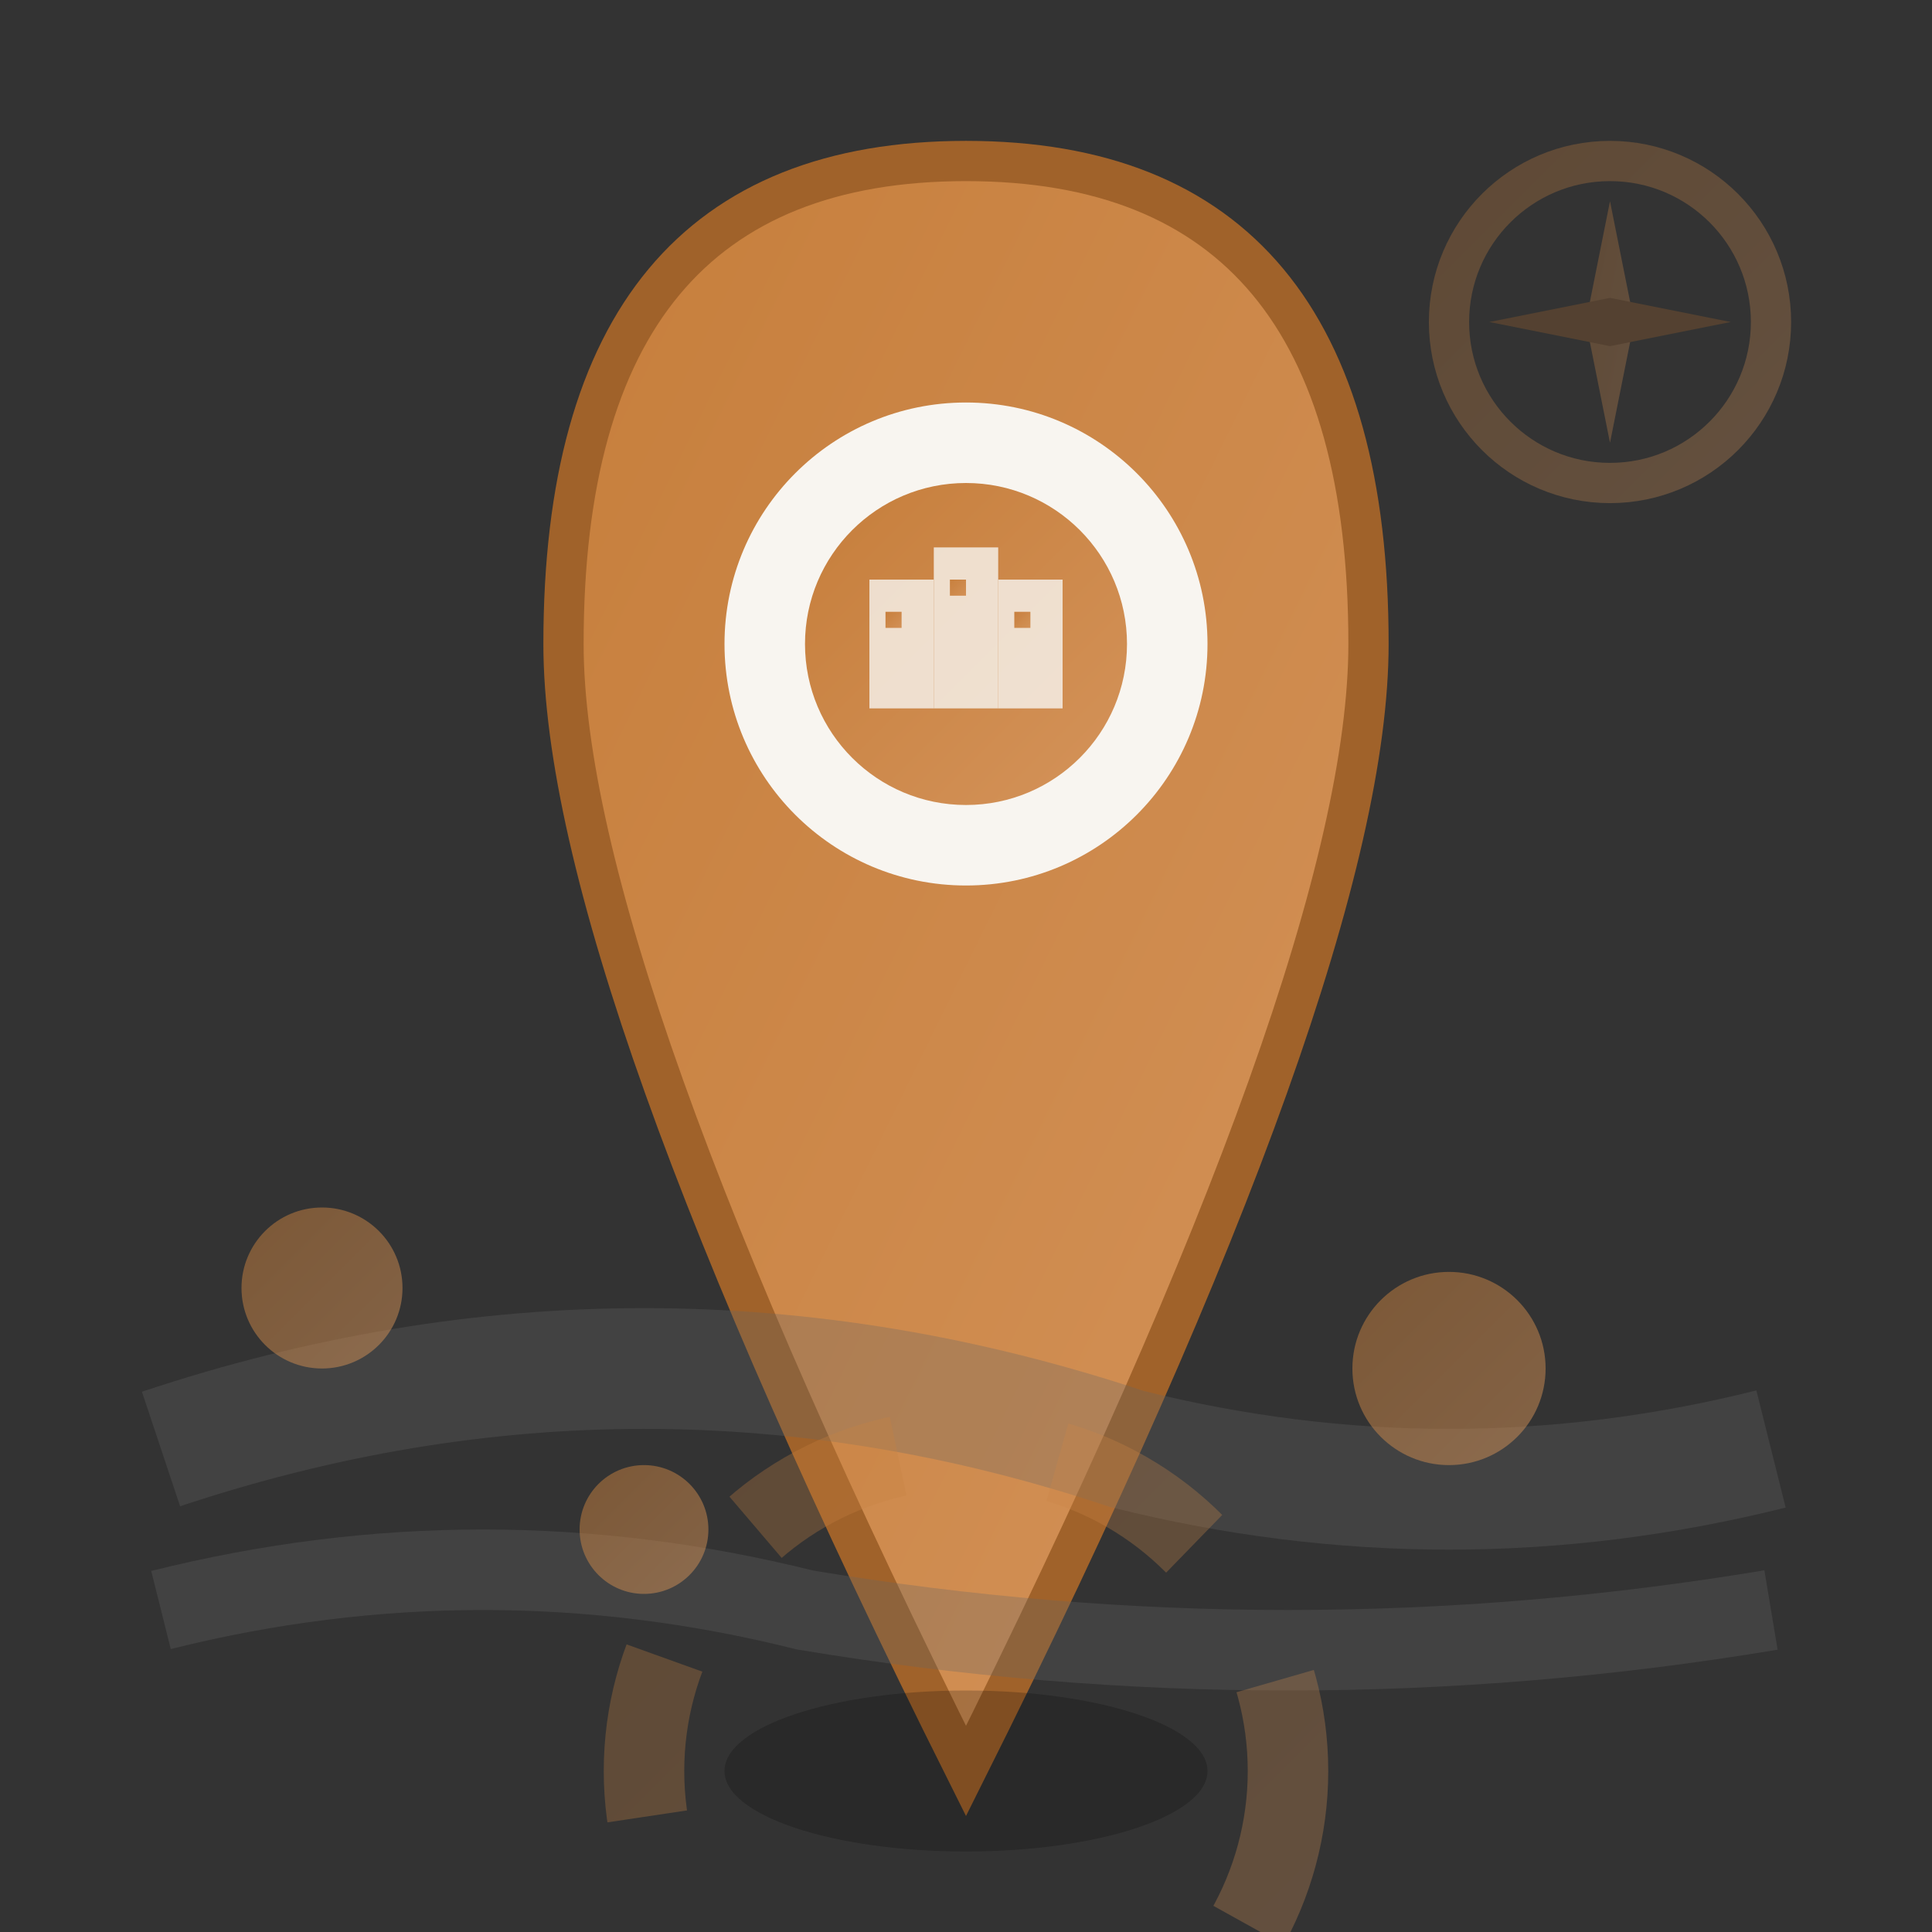
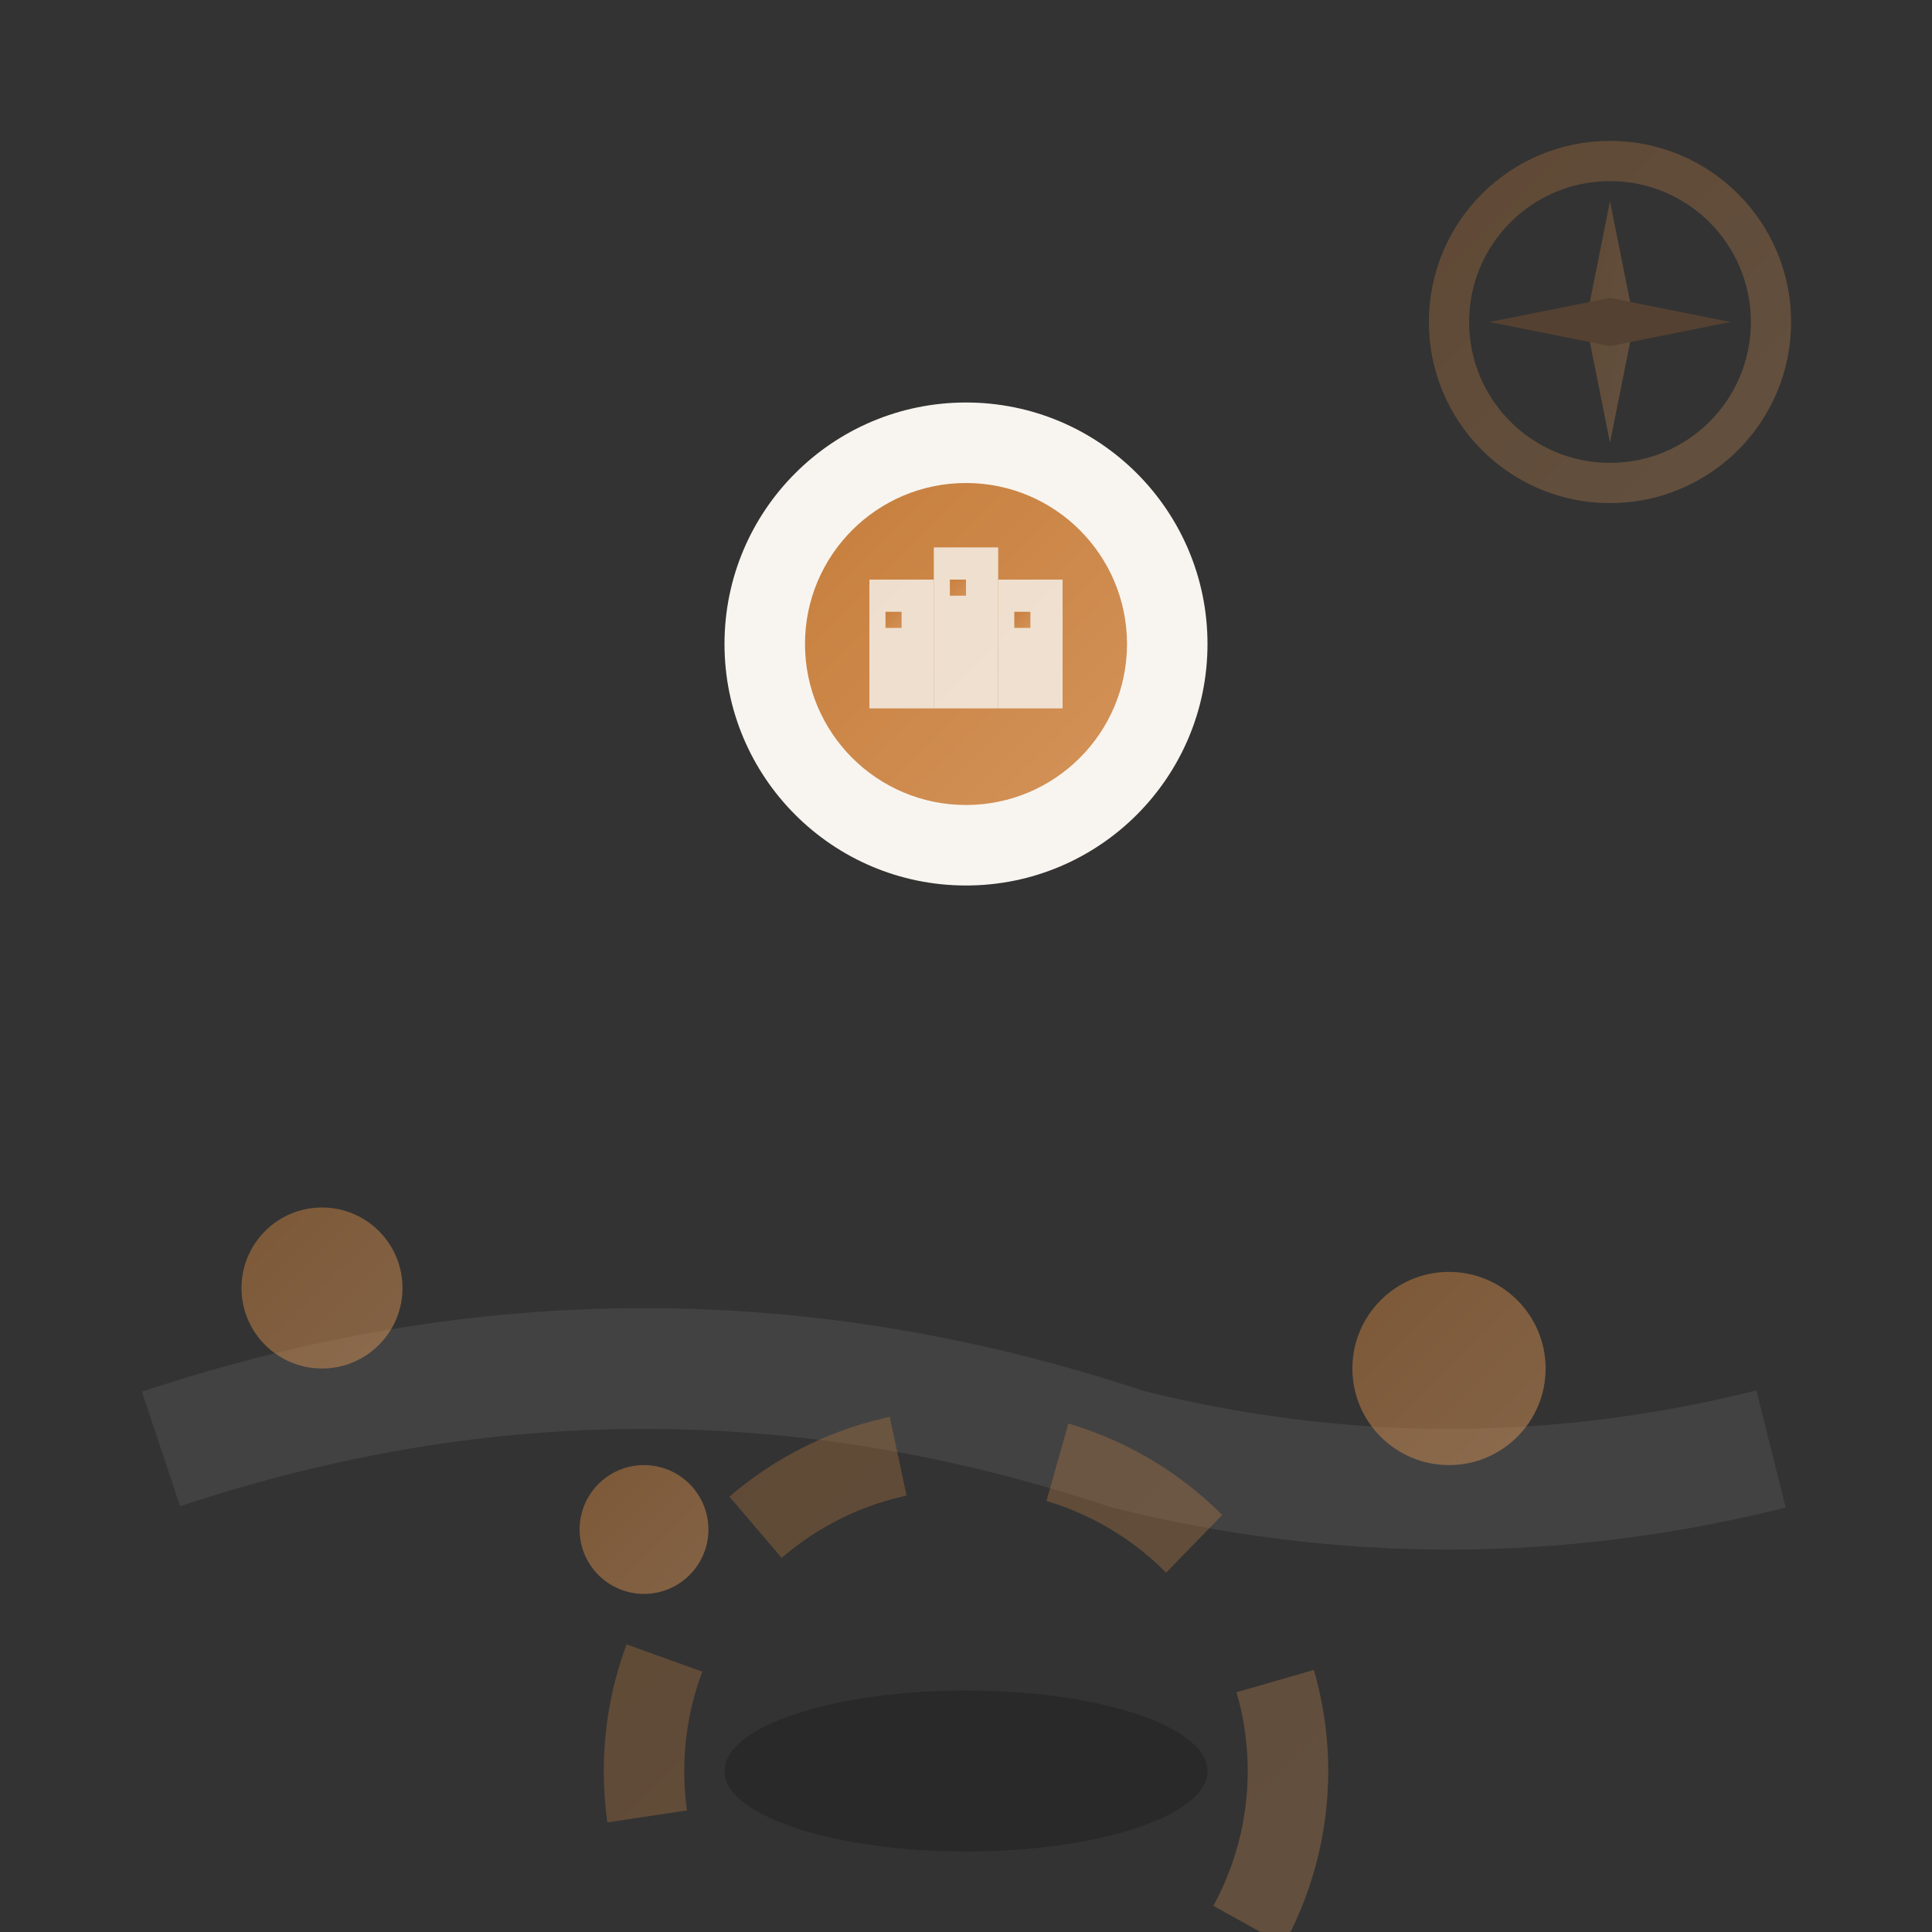
<svg xmlns="http://www.w3.org/2000/svg" width="24" height="24" viewBox="0 0 24 24" fill="none">
  <rect x="0" y="0" width="24" height="24" fill="#333333" stroke="none" />
  <defs>
    <linearGradient id="locationGradient" x1="0%" y1="0%" x2="100%" y2="100%">
      <stop offset="0%" style="stop-color:#c67e3b" />
      <stop offset="100%" style="stop-color:#d4935a" />
    </linearGradient>
  </defs>
-   <path d="M12 2 Q17 2 17 8 Q17 12 12 22 Q7 12 7 8 Q7 2 12 2 Z" fill="url(#locationGradient)" stroke="#a0622a" stroke-width="0.5" />
  <circle cx="12" cy="8" r="3" fill="#f8f5f0" />
  <circle cx="12" cy="8" r="2" fill="url(#locationGradient)" />
  <g transform="translate(12, 8) scale(0.4)" opacity="0.8">
    <rect x="-3" y="-2" width="2" height="4" fill="#f8f5f0" />
    <rect x="-1" y="-3" width="2" height="5" fill="#f8f5f0" />
    <rect x="1" y="-2" width="2" height="4" fill="#f8f5f0" />
    <rect x="-2.5" y="-1" width="0.5" height="0.5" fill="url(#locationGradient)" />
    <rect x="-0.5" y="-2" width="0.5" height="0.5" fill="url(#locationGradient)" />
    <rect x="1.5" y="-1" width="0.5" height="0.5" fill="url(#locationGradient)" />
  </g>
  <g opacity="0.3">
    <path d="M2 18 Q8 16 14 18 Q18 19 22 18" stroke="#666" stroke-width="1.5" fill="none" />
-     <path d="M2 20 Q6 19 10 20 Q16 21 22 20" stroke="#666" stroke-width="1" fill="none" />
    <g transform="translate(20, 4)">
      <circle cx="0" cy="0" r="2" fill="none" stroke="url(#locationGradient)" stroke-width="0.5" />
      <path d="M0 -1.5 L0.3 0 L0 1.5 L-0.3 0 Z" fill="url(#locationGradient)" />
      <path d="M-1.5 0 L0 -0.3 L1.5 0 L0 0.3 Z" fill="#a0622a" />
    </g>
  </g>
  <g fill="url(#locationGradient)" opacity="0.5">
    <circle cx="4" cy="16" r="1" />
    <circle cx="8" cy="19" r="0.8" />
    <circle cx="18" cy="17" r="1.2" />
  </g>
  <ellipse cx="12" cy="22" rx="3" ry="1" fill="#000" opacity="0.2" />
  <circle cx="12" cy="22" r="4" fill="none" stroke="url(#locationGradient)" stroke-width="1" opacity="0.3" stroke-dasharray="2,2" />
</svg>